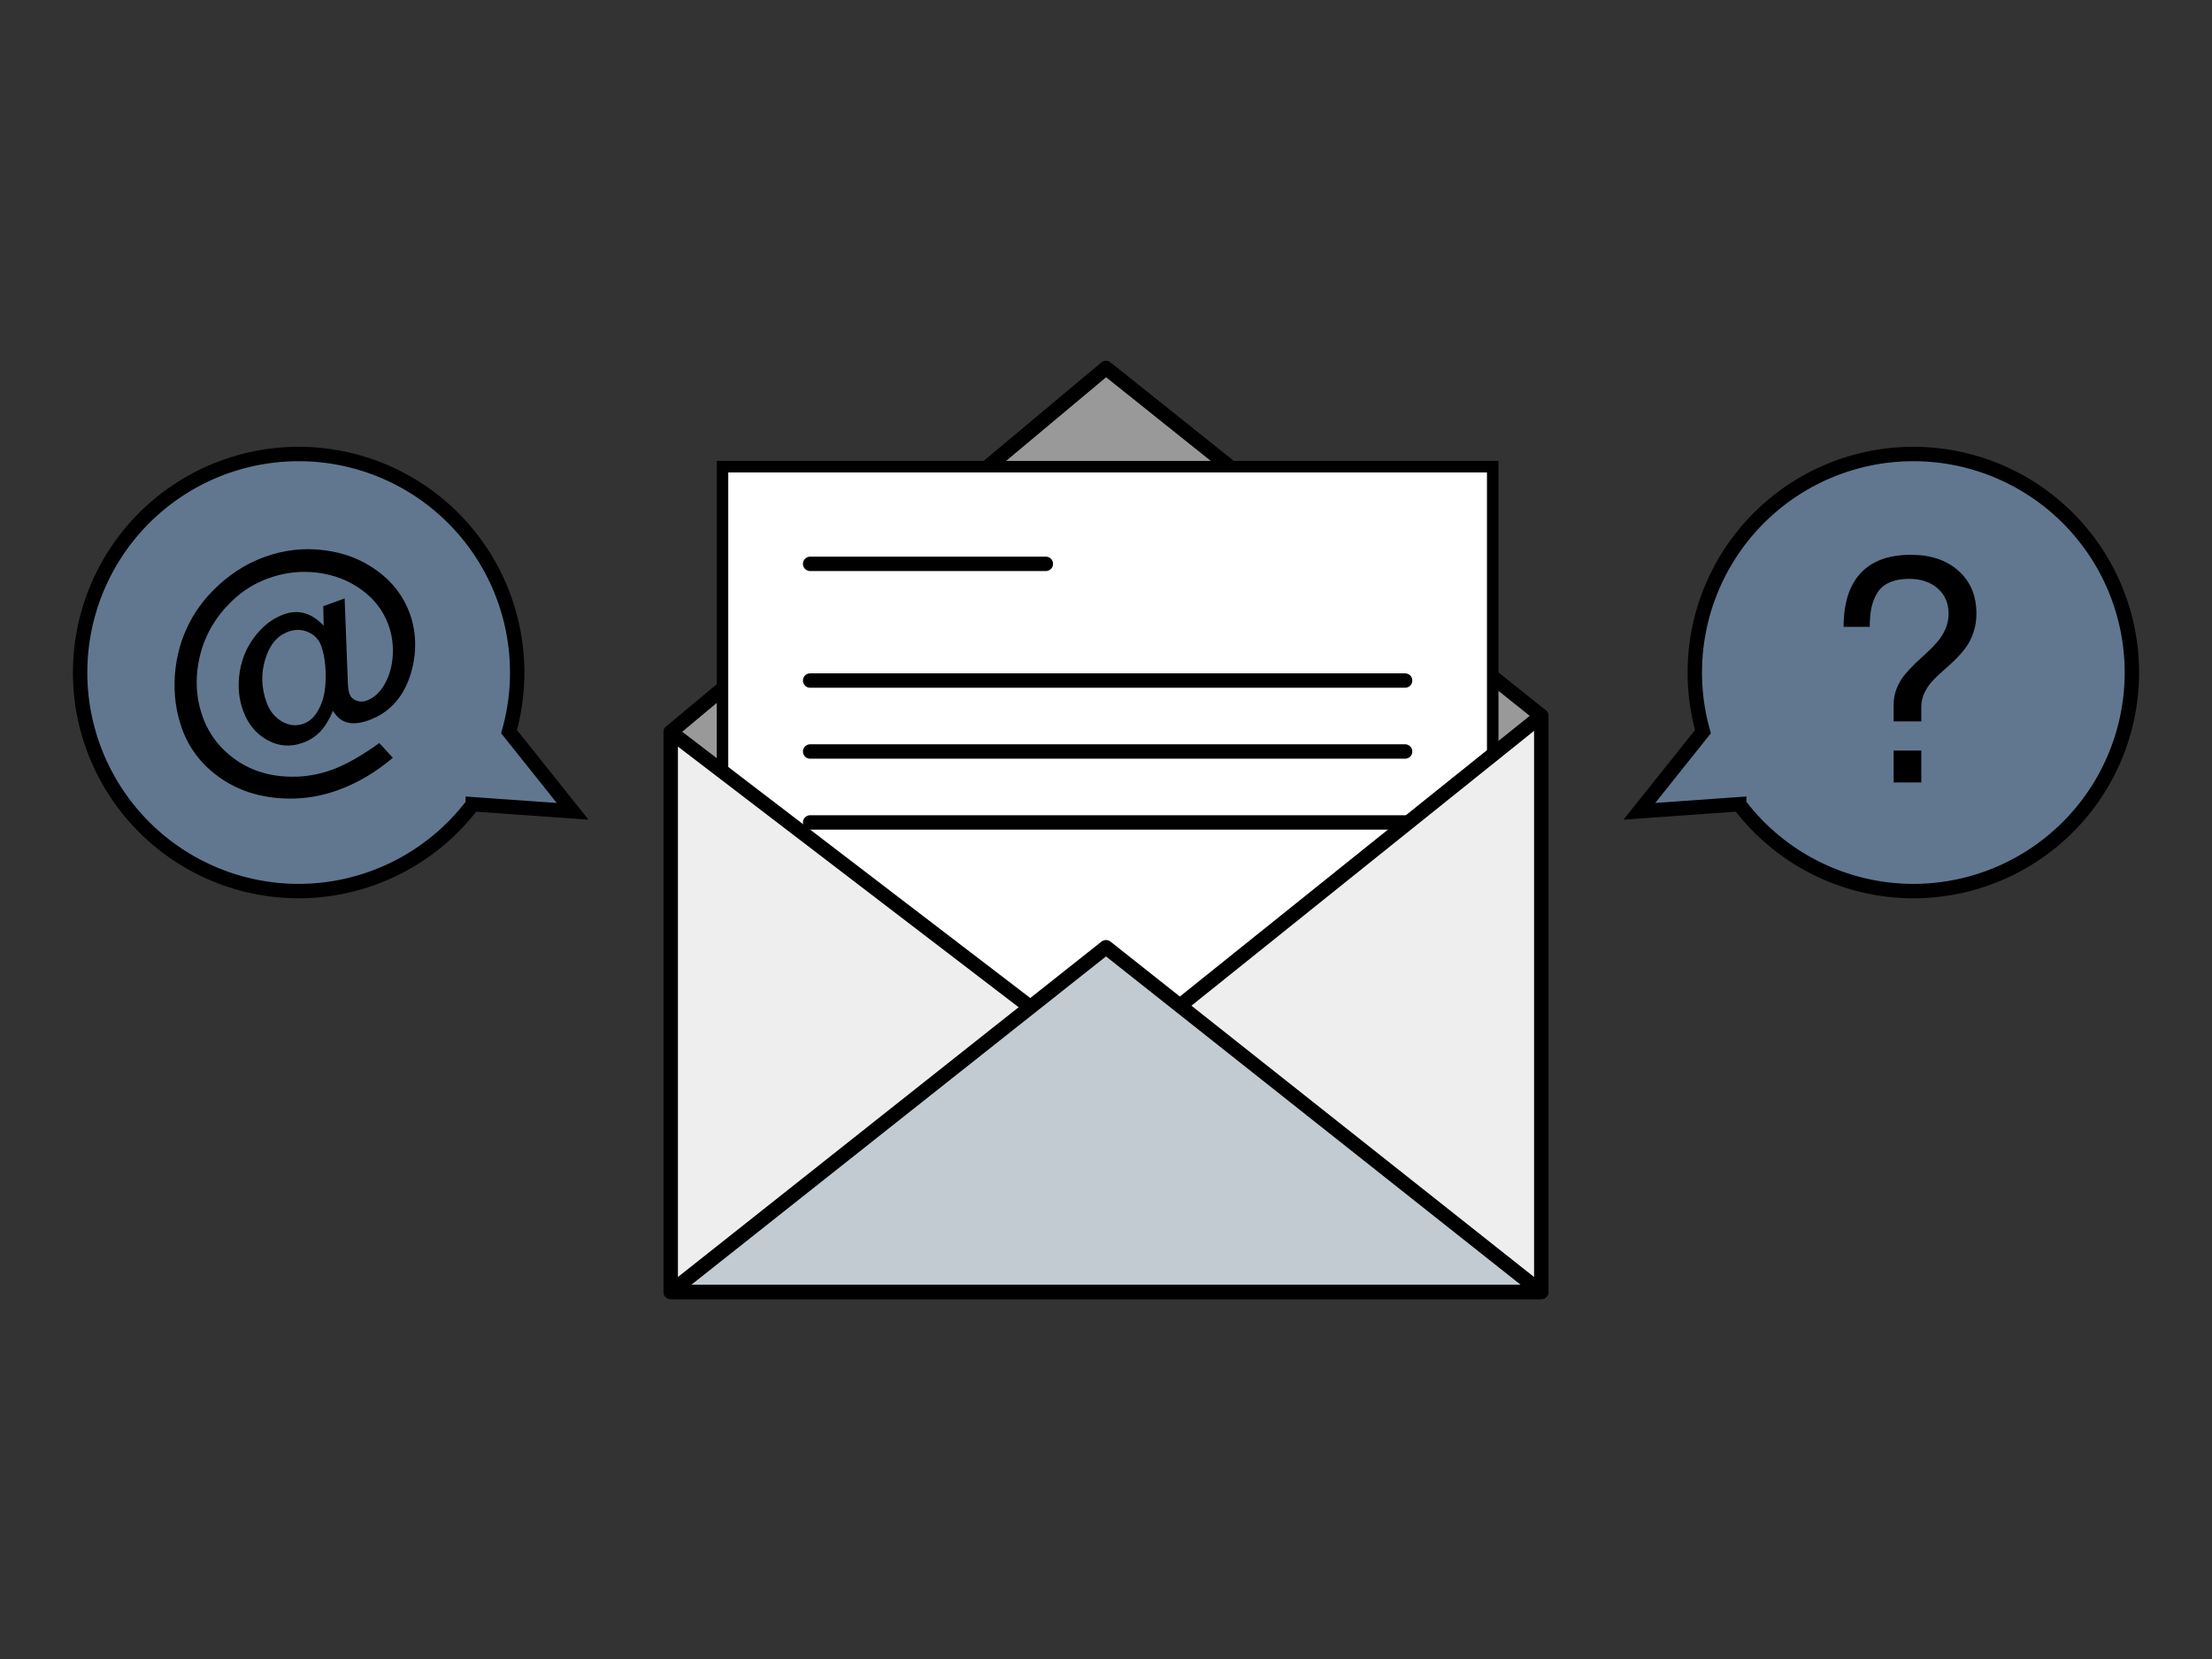
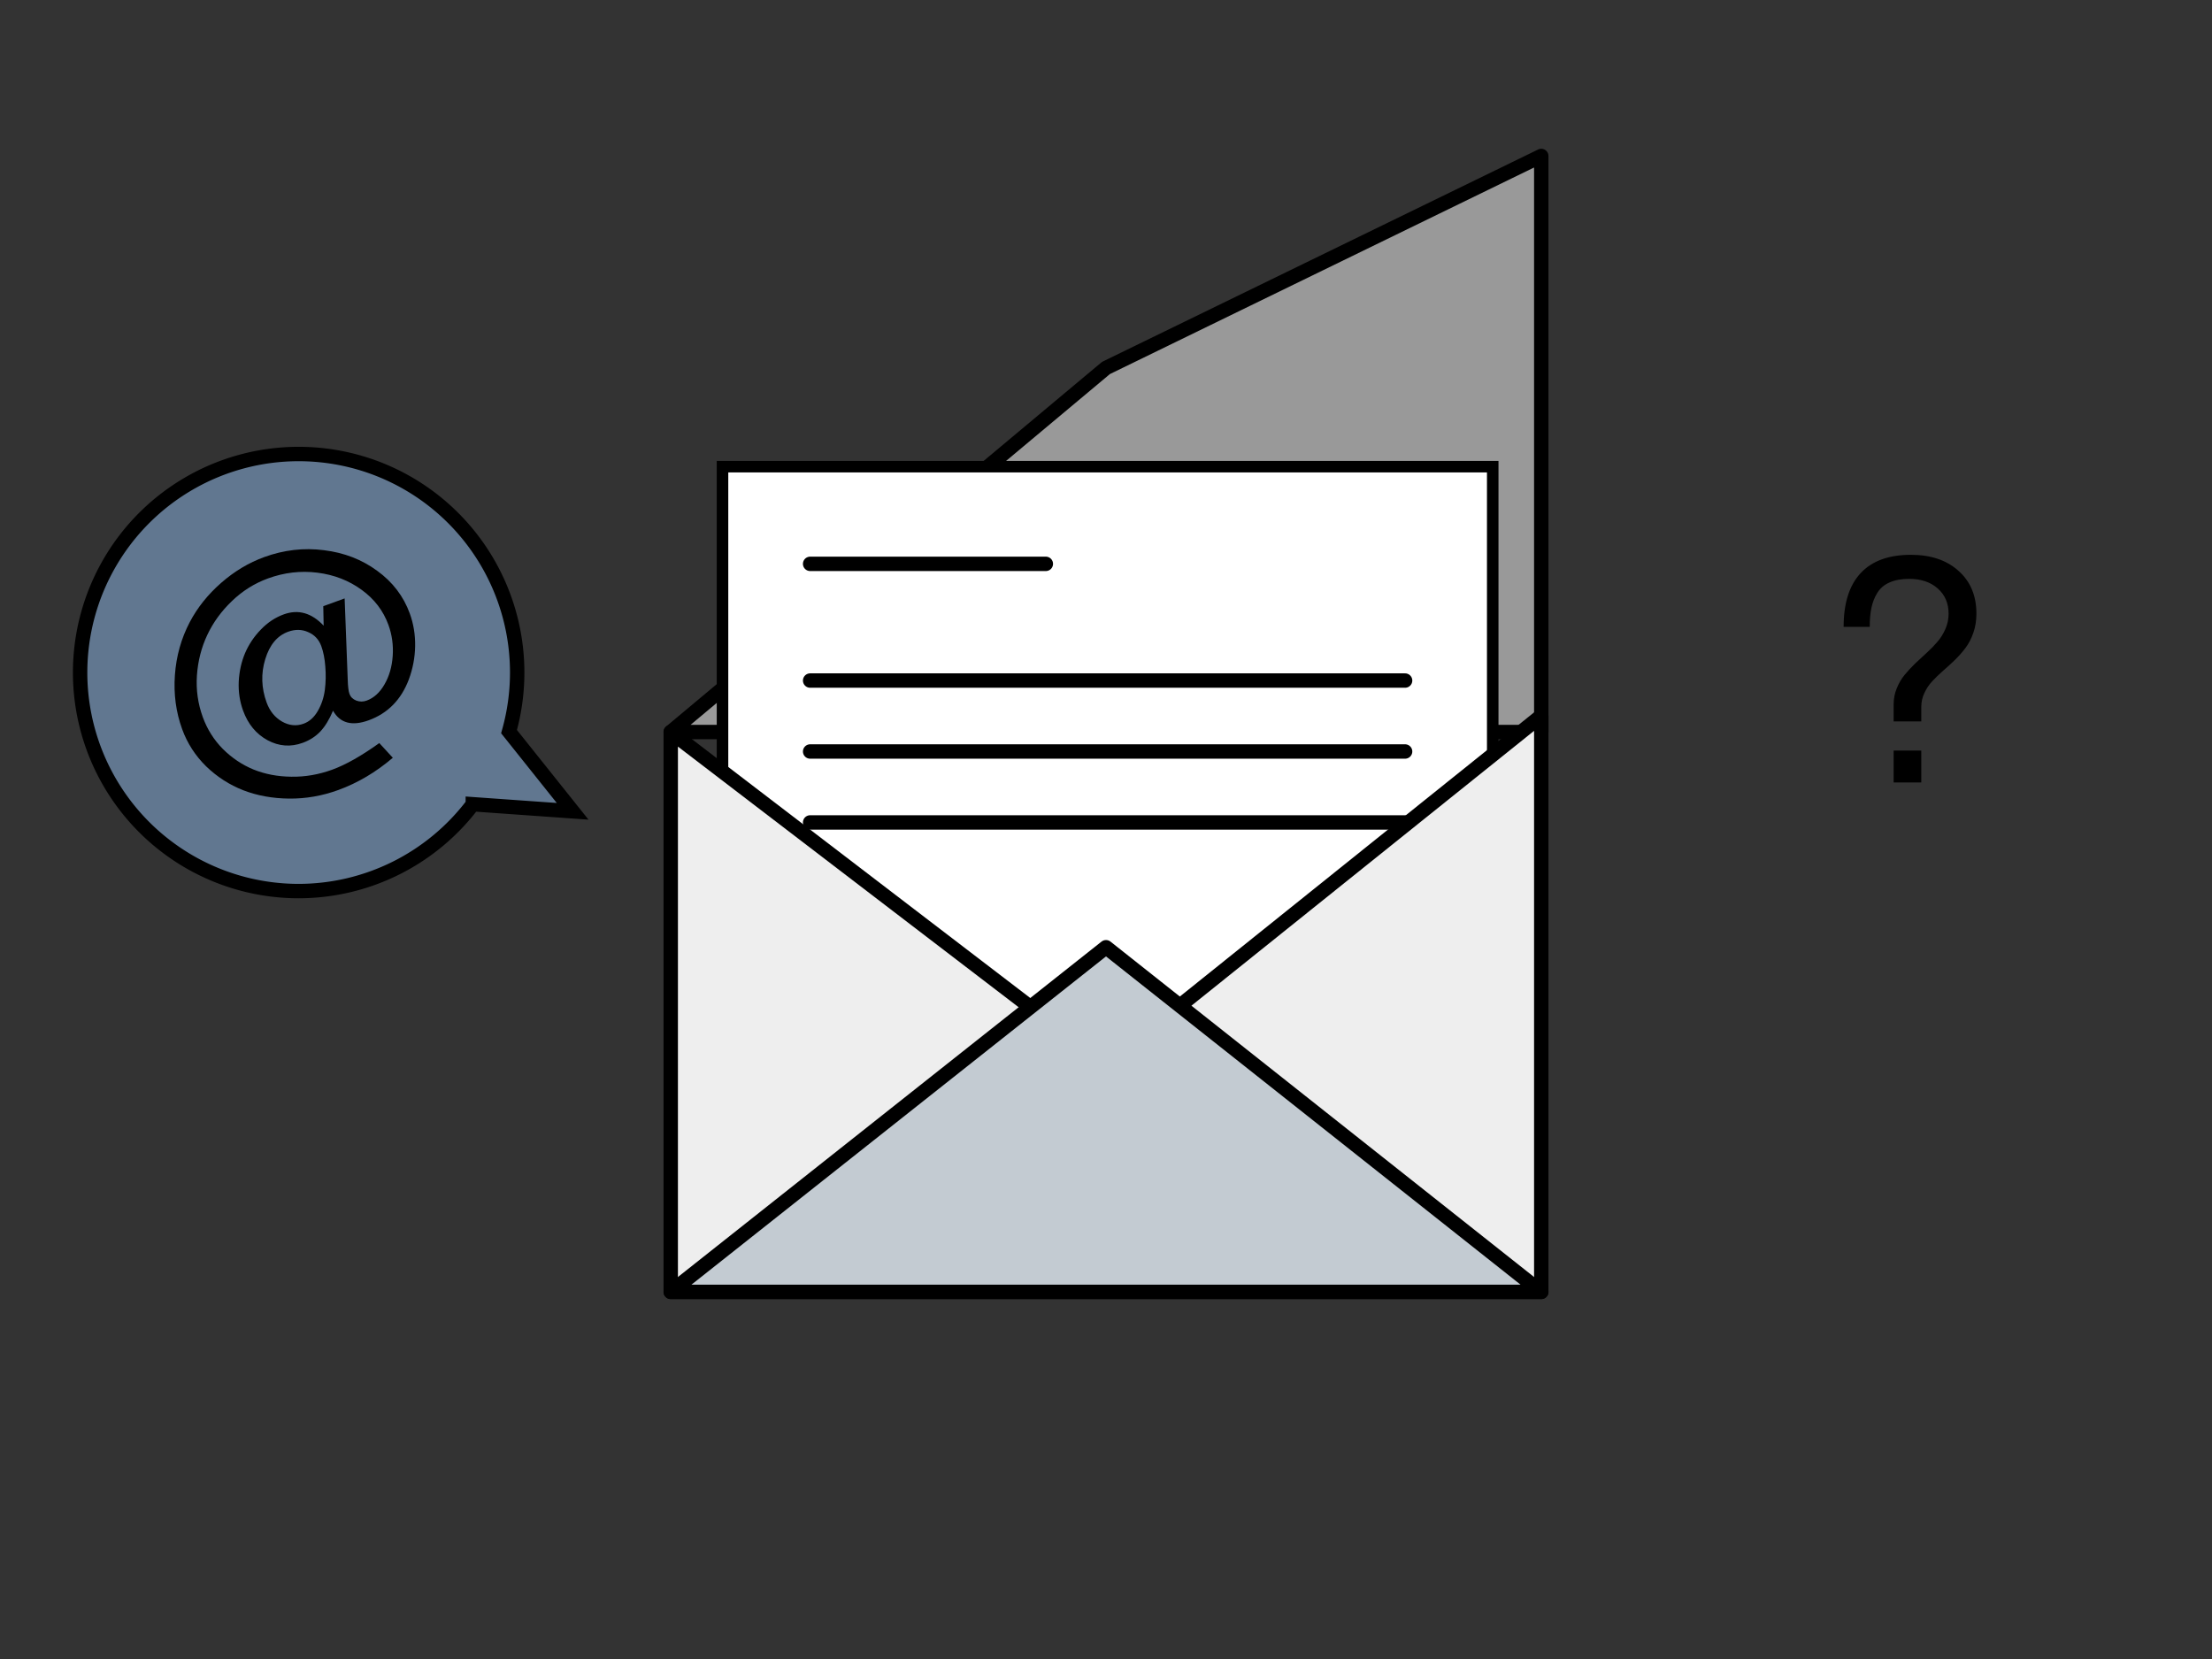
<svg xmlns="http://www.w3.org/2000/svg" width="384" height="288">
  <rect width="100%" height="100%" fill="#333333" stroke="none" />
  <g style="display:inline">
    <g style="stroke-width:2.5;stroke-miterlimit:4;stroke-dasharray:none">
      <g style="stroke-width:2.5;stroke-miterlimit:4;stroke-dasharray:none;stroke:#000;stroke-opacity:1">
-         <path d="M194.663 54.573 119.1 117.775v97.191h151.124v-100Z" style="fill:#999;fill-opacity:1;stroke:#000;stroke-width:2.5;stroke-linecap:round;stroke-linejoin:round;stroke-opacity:1;stroke-miterlimit:4;stroke-dasharray:none" transform="translate(-2.663 9.303)" />
+         <path d="M194.663 54.573 119.1 117.775h151.124v-100Z" style="fill:#999;fill-opacity:1;stroke:#000;stroke-width:2.5;stroke-linecap:round;stroke-linejoin:round;stroke-opacity:1;stroke-miterlimit:4;stroke-dasharray:none" transform="translate(-2.663 9.303)" />
        <g style="display:inline;stroke-width:2.5;stroke-miterlimit:4;stroke-dasharray:none;stroke:#000;stroke-opacity:1">
          <path d="M128.09 71.708h133.708v107.303H128.09z" style="opacity:1;fill:#fff;fill-opacity:1;stroke:#000;stroke-width:2;stroke-linecap:round;stroke-linejoin:miter;stroke-miterlimit:4;stroke-dasharray:none;stroke-dashoffset:0;stroke-opacity:1" transform="translate(-2.663 9.303)" />
          <g style="stroke-width:2.5;stroke-miterlimit:4;stroke-dasharray:none;stroke:#000;stroke-opacity:1">
            <path d="M144.202 88.58h40.917M144.202 108.84h103.285M144.202 121.155h103.285M144.202 133.47h103.285" style="fill:none;stroke:#000;stroke-width:2.5;stroke-linecap:round;stroke-linejoin:miter;stroke-miterlimit:4;stroke-dasharray:none;stroke-opacity:1" transform="translate(-3.564 9.303)" />
          </g>
        </g>
        <g style="stroke-width:2.5;stroke-miterlimit:4;stroke-dasharray:none;stroke:#000;stroke-opacity:1">
          <path d="m119.101 117.775 75.562 57.803 75.562-60.612v100H119.1Z" style="fill:#eee;fill-opacity:1;stroke:#000;stroke-width:2.5;stroke-linecap:round;stroke-linejoin:round;stroke-opacity:1;stroke-miterlimit:4;stroke-dasharray:none" transform="translate(-2.663 9.303)" />
          <path d="m119.101 214.966 75.562-59.831 75.562 59.831z" style="fill:#c3cbd2;fill-opacity:1;stroke:#000;stroke-width:2.5;stroke-linecap:butt;stroke-linejoin:round;stroke-opacity:1;stroke-miterlimit:4;stroke-dasharray:none" transform="translate(-2.663 9.303)" />
        </g>
      </g>
      <g style="stroke-width:2.5;stroke-miterlimit:4;stroke-dasharray:none">
-         <path d="M334.816 69.512a37.937 37.937 0 0 0-37.937 37.937 37.937 37.937 0 0 0 1.416 10.258l-11.041 13.832 17.328-1.228a37.937 37.937 0 0 0 30.234 15.076 37.937 37.937 0 0 0 37.938-37.938 37.937 37.937 0 0 0-37.938-37.937z" style="opacity:1;fill:#617790;fill-opacity:1;stroke:#000;stroke-width:2.5;stroke-linecap:square;stroke-linejoin:miter;stroke-miterlimit:4;stroke-dasharray:none;stroke-dashoffset:0;stroke-opacity:1" transform="translate(-2.663 9.303)" />
        <g style="stroke-width:2.5;stroke-miterlimit:4;stroke-dasharray:none">
          <g style="font-style:normal;font-weight:400;font-size:64px;line-height:1.25;font-family:sans-serif;letter-spacing:0;word-spacing:0;fill:#000;fill-opacity:1;stroke:none;stroke-width:2.5;stroke-miterlimit:4;stroke-dasharray:none">
            <path d="M339.807 113.519q0 1.777-.533 3.318-.534 1.54-1.393 2.667-.83 1.096-1.837 2.074-1.007.978-2.044 1.866-1.008.89-1.867 1.808-.83.889-1.363 2.044-.533 1.126-.533 2.4v2.519h-4.8v-2.933q0-1.482.533-2.786.533-1.333 1.363-2.34.83-1.008 1.837-1.986 1.037-.977 2.044-1.896 1.038-.948 1.867-1.926.83-.978 1.363-2.222t.533-2.607q0-2.726-1.896-4.386-1.867-1.659-4.948-1.659-2.015 0-3.407.622-1.363.593-2.104 1.778-.74 1.185-1.037 2.608-.296 1.392-.296 3.318h-4.534q0-6.163 2.963-9.333t8.711-3.17q5.186 0 8.267 2.785 3.111 2.755 3.111 7.437zm-9.57 23.763v5.54h-4.8v-5.54z" aria-label="?" style="font-style:normal;font-variant:normal;font-weight:400;font-stretch:normal;font-size:53.333px;font-family:Nice;-inkscape-font-specification:Nice;stroke-width:2.5;stroke-miterlimit:4;stroke-dasharray:none;fill:#000;fill-opacity:1" transform="translate(3.296 -6.984)" />
          </g>
        </g>
      </g>
      <g style="stroke-width:2.5;stroke-miterlimit:4;stroke-dasharray:none">
        <path d="M54.51 69.512a37.937 37.937 0 0 1 37.937 37.937 37.937 37.937 0 0 1-1.416 10.258l11.041 13.832-17.328-1.228a37.937 37.937 0 0 1-30.234 15.076 37.937 37.937 0 0 1-37.938-37.938A37.937 37.937 0 0 1 54.51 69.512z" style="opacity:1;fill:#617790;fill-opacity:1;stroke:#000;stroke-width:2.5;stroke-linecap:square;stroke-linejoin:miter;stroke-miterlimit:4;stroke-dasharray:none;stroke-dashoffset:0;stroke-opacity:1" transform="translate(-2.663 9.303)" />
        <g style="stroke-width:2.5;stroke-miterlimit:4;stroke-dasharray:none">
          <g style="font-style:normal;font-weight:400;font-size:64px;line-height:1.25;font-family:sans-serif;letter-spacing:0;word-spacing:0;fill:#000;fill-opacity:1;stroke:none;stroke-width:2.5;stroke-miterlimit:4;stroke-dasharray:none">
            <path d="M64.92 118.37h3.946l-4.32 13.44q-.56 1.68-.56 2.427 0 .853.72 1.493.72.614 1.68.614 2 0 3.867-1.574 1.893-1.573 3.04-4.16 1.146-2.586 1.146-5.333 0-3.92-2.293-7.307-2.293-3.413-6.187-5.413-3.893-2-8.4-2-3.733 0-7.226 1.547-3.467 1.52-6.027 4.053t-4.107 6q-1.52 3.44-1.52 7.147 0 3.386 1.387 6.4 1.413 3.013 3.787 5.173 2.4 2.16 5.733 3.413 3.333 1.28 7.093 1.28 3.734 0 9.254-1.546l1.333 3.2q-5.44 2.026-10.8 2.026-4.48 0-8.533-1.52-4.054-1.52-6.987-4.08-2.907-2.56-4.64-6.106-1.707-3.574-1.707-7.494 0-4.72 2.027-9.253t5.573-7.76q3.174-2.88 7.44-4.533 4.267-1.654 8.56-1.654 5.467 0 10.16 2.427 4.72 2.4 7.467 6.533 2.773 4.107 2.773 8.88 0 2.854-1.066 5.654-1.067 2.773-3.014 5.066-3.68 4.267-8.96 4.267-4.64 0-5.253-3.68-1.68 1.813-3.307 2.64-1.626.8-3.546.8-3.334 0-5.574-2.507-2.24-2.533-2.24-6.293 0-2.533 1.014-4.987 1.04-2.453 2.72-4.266 1.706-1.814 3.973-2.907 2.267-1.12 4.64-1.12 4.027 0 5.84 4.213zm-10.187 18q1.6 0 3.066-1.226 1.467-1.227 2.4-3.014.934-1.813 1.467-3.786.56-1.974.56-3.574 0-1.84-1.307-3.066-1.28-1.254-3.253-1.254-3.013 0-5.36 3.12-2.347 3.12-2.347 7.147 0 2.373 1.387 4.027 1.387 1.626 3.387 1.626z" aria-label="@" style="font-style:normal;font-variant:normal;font-weight:400;font-stretch:normal;font-size:48px;font-family:Nice;-inkscape-font-specification:Nice;stroke-width:2.5;stroke-miterlimit:4;stroke-dasharray:none;fill:#000;fill-opacity:1" transform="rotate(-20 23.273 136.754)" />
          </g>
        </g>
      </g>
    </g>
  </g>
</svg>